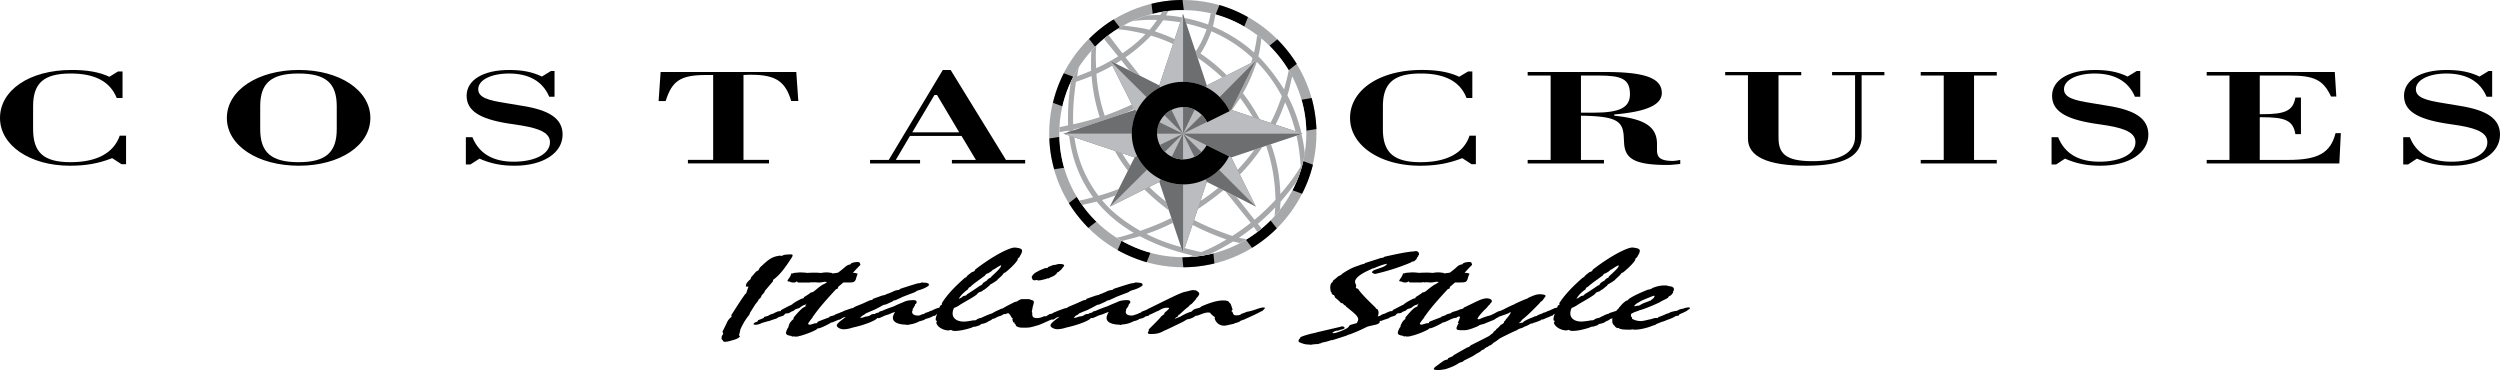
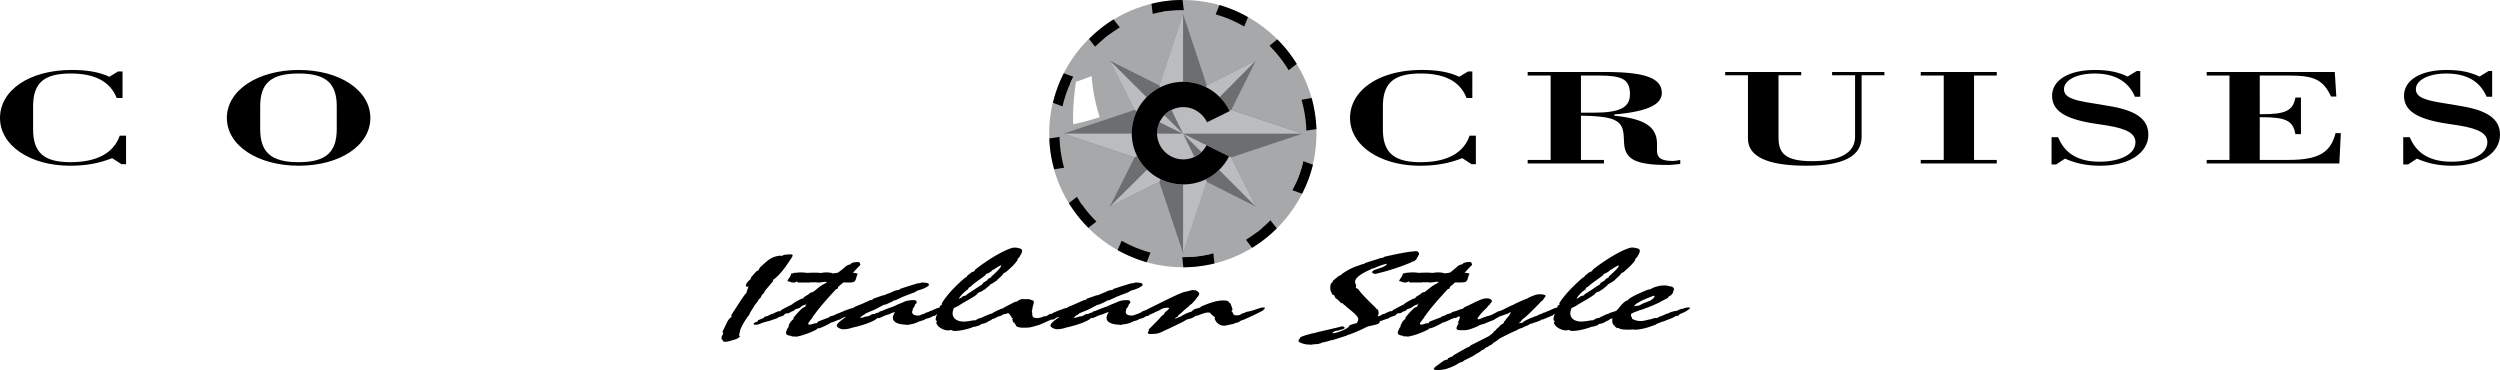
<svg xmlns="http://www.w3.org/2000/svg" width="2279.397" height="337.434" viewBox="0 0 175.747 26.017">
  <g fill-rule="evenodd" clip-rule="evenodd">
    <path fill="#fff" d="M-8.504-83.37h192.756v192.756H-8.504Z" />
    <path d="M83.168 0c5.15 0 9.377 4.227 9.377 9.395 0 5.167-4.227 9.394-9.377 9.394-5.186 0-9.413-4.227-9.413-9.394C73.755 4.226 77.982 0 83.168 0z" fill="#a6a8aa" />
    <path d="m78.728 1.935-.444-.568a9.174 9.174 0 0 0-1.723 1.368l.427.551a8.54 8.54 0 0 1 1.74-1.351zm11.028 14.119-.443-.568a9.122 9.122 0 0 1-1.722 1.367l.426.568a9.366 9.366 0 0 0 1.739-1.367ZM87.732 1.207a9.087 9.087 0 0 0-2.007-.852l-.266.657a8.574 8.574 0 0 1 2.006.853zm3.428 3.286a9.186 9.186 0 0 0-1.367-1.723l-.551.444a9.057 9.057 0 0 1 1.35 1.723zm1.385 4.582a9.999 9.999 0 0 0-.338-2.185l-.709.124c.195.693.318 1.421.336 2.167zm-1.012 4.545a9.18 9.18 0 0 0 .764-2.042l-.676-.249a8.043 8.043 0 0 1-.764 2.042zm-8.348 5.168c.764 0 1.492-.105 2.185-.266l-.071-.711a8.53 8.53 0 0 1-2.131.268h-.053zm-4.617-1.207c.639.355 1.314.639 2.042.854l.266-.676a8.89 8.89 0 0 1-2.025-.834zm-3.427-3.303c.391.639.852 1.207 1.368 1.74l.568-.443a8.766 8.766 0 0 1-1.368-1.74zm-1.368-4.546c.018.746.142 1.474.337 2.167l.693-.106a8.781 8.781 0 0 1-.32-2.167zm1.013-4.582a9.456 9.456 0 0 0-.764 2.078l.675.249c.16-.728.426-1.421.764-2.078zM83.132 0a8.96 8.96 0 0 0-2.185.267l.089.71a8.323 8.323 0 0 1 2.131-.266h.053z" />
-     <path d="M83.168.71c4.759 0 8.666 3.907 8.666 8.685 0 4.776-3.907 8.685-8.666 8.685-4.795 0-8.703-3.908-8.703-8.685 0-4.778 3.908-8.685 8.703-8.685z" fill="#fff" />
+     <path d="M83.168.71z" fill="#fff" />
    <path d="M8.862 11.543V9.537h-.444c-.426 1.225-1.616 1.864-3.463 1.864-1.918 0-2.628-.71-2.628-2.326V7.476c0-1.616.728-2.309 2.646-2.309 1.705 0 2.771.568 3.232 1.723h.409V5.025h-.32l-.604.373c-.71-.337-1.581-.48-2.646-.48C2.043 4.918 0 6.357 0 8.293s2.114 3.357 4.919 3.357c1.119 0 2.024-.16 2.966-.533l.657.426zm7.086-3.25c0 1.936 2.167 3.357 5.062 3.357 2.876 0 5.026-1.421 5.026-3.357 0-1.953-2.167-3.375-5.026-3.375-2.878.001-5.062 1.422-5.062 3.375z" />
    <path d="M18.292 9.075V7.476c0-1.616.746-2.309 2.699-2.309 1.936 0 2.682.692 2.682 2.309v1.599c0 1.616-.746 2.326-2.682 2.326-1.953 0-2.699-.71-2.699-2.326z" fill="#fff" />
-     <path d="m33.068 11.561.639-.409c.799.355 1.545.498 2.469.498 2.024 0 3.374-.906 3.374-2.185 0-1.137-.941-1.723-2.823-2.024l-1.172-.195c-1.243-.195-1.936-.391-1.936-.977 0-.639.888-1.101 2.167-1.101 1.367 0 2.362.532 2.824 1.634h.373V4.99h-.249l-.639.391c-.693-.337-1.404-.462-2.309-.462-1.829 0-2.983.711-2.983 1.812 0 1.047.905 1.616 2.841 1.936l1.047.16c1.368.23 1.972.568 1.972 1.172 0 .817-1.048 1.368-2.558 1.368-1.438 0-2.433-.568-2.895-1.723h-.461v1.918h.319zm22.91-6.5h-9.537l-.142 2.042h.497c.444-1.421 1.048-1.83 2.824-1.83h.515v5.967h-1.776v.249h5.701v-.249h-1.794V5.273c.196-.018.373-.018.533-.018 1.775 0 2.415.497 2.824 1.847h.497zm10.94 6.429h5.15v-.249h-1.35l-3.889-6.322h-.55l-3.801 6.322h-1.315v.249h3.517v-.249h-1.705l.995-1.687h3.623l1.012 1.687h-1.687z" />
    <path fill="#fff" d="m64.129 9.305 1.563-2.628h.179l1.562 2.628z" />
    <path d="M103.752 11.543V9.537h-.445c-.408 1.225-1.598 1.864-3.445 1.864-1.918 0-2.646-.71-2.646-2.326V7.476c0-1.616.746-2.309 2.664-2.309 1.705 0 2.771.568 3.215 1.723h.408V5.025h-.301l-.623.373c-.709-.337-1.562-.48-2.627-.48-3.02 0-5.045 1.439-5.045 3.375s2.113 3.357 4.92 3.357c1.102 0 2.025-.16 2.967-.533l.656.426zm9.004-.053v-.249h-1.617V8.133c2.398.036 2.912.337 3.002 1.368l.035.622c.09 1.065.799 1.474 3.055 1.474.248 0 .551-.035.889-.071v-.284a3.569 3.569 0 0 1-.498.071c-.887 0-1.137-.23-1.137-.763v-.426c0-1.243-.906-1.776-3.002-1.989v-.089c2.273-.195 3.34-.675 3.34-1.51 0-1.083-1.279-1.474-3.979-1.474h-5.451v.249h1.615v5.932h-1.615v.249h5.363z" />
    <path d="M111.139 7.921V5.31h1.244c1.598 0 2.201.231 2.201 1.314 0 .959-.746 1.297-2.557 1.297z" fill="#fff" />
    <path d="M125.027 9.519V5.292h1.598v-.23h-5.346v.23h1.6V9.75c0 1.261 1.385 1.9 4.102 1.9 2.629 0 3.889-.675 3.889-2.043V5.292h1.6v-.23h-3.676v.23h1.615v4.315c0 1.137-1.047 1.723-3.02 1.723-1.918 0-2.361-.586-2.361-1.652v-.159zm15.344 1.971v-.249h-1.598V5.31h1.598v-.249h-5.346v.249h1.617v5.931h-1.617v.249zm4.174.071.621-.409c.816.355 1.562.498 2.486.498 2.025 0 3.375-.906 3.375-2.185 0-1.137-.941-1.723-2.824-2.024l-1.172-.195c-1.244-.195-1.936-.391-1.936-.977 0-.639.887-1.101 2.166-1.101 1.367 0 2.361.532 2.824 1.634h.373V4.99h-.248l-.641.391c-.691-.337-1.402-.462-2.309-.462-1.828 0-3.002.711-3.002 1.812 0 1.047.906 1.616 2.859 1.936l1.049.16c1.367.23 1.953.568 1.953 1.172 0 .817-1.029 1.368-2.539 1.368-1.457 0-2.434-.568-2.895-1.723h-.463v1.918h.323zm14.314-3.321h.123c1.652 0 2.221.213 2.381 1.19h.391V6.855h-.391c-.16.941-.729 1.172-2.309 1.172h-.195V5.31h2.061c1.74 0 2.396.284 2.947 1.474h.373l-.107-1.723h-9.004v.249h1.6v5.932h-1.6v.249h9.324l.105-2.131h-.371c-.355 1.385-1.209 1.882-3.34 1.882h-1.988zm10.424 3.321.623-.409c.816.355 1.562.498 2.486.498 2.023 0 3.355-.906 3.355-2.185 0-1.137-.941-1.723-2.824-2.024l-1.172-.195c-1.225-.195-1.918-.391-1.918-.977 0-.639.889-1.101 2.148-1.101 1.387 0 2.363.532 2.824 1.634h.391V4.99h-.248l-.639.391c-.711-.337-1.404-.462-2.328-.462-1.811 0-2.982.711-2.982 1.812 0 1.047.906 1.616 2.859 1.936l1.047.16c1.367.23 1.953.568 1.953 1.172 0 .817-1.029 1.368-2.539 1.368-1.455 0-2.451-.568-2.912-1.723h-.463v1.918h.339z" />
    <path d="m78.195 4.617-.16-.319a9.848 9.848 0 0 1-.977.497c-.018-.497-.053-1.065.018-1.581-.125.125-.249.231-.355.373a18.04 18.04 0 0 0-.018 1.385c-.32.142-.657.266-.977.391.035-.231.07-.444.124-.657a7.75 7.75 0 0 0-.639 1.208l.053-.036a16.296 16.296 0 0 0-.178 2.93 5.965 5.965 0 0 1-.604.124v.355l.64-.106v.089l.355-.106v-.071c.195-.036.391-.089.586-.124l3.02-1.013c.213-.088.426-.195.639-.284l-.16-.319c-.622.284-1.261.551-1.9.781a11.878 11.878 0 0 1-.586-2.948c.391-.178.764-.356 1.119-.569zm4.777-3.055.107-.337a7.364 7.364 0 0 0-1.101-.142l.16-.32c-.143.018-.285.053-.427.071-.053.071-.089.142-.142.213-.302 0-.622.018-.923.036a8.781 8.781 0 0 0-1.066.408c.586-.089 1.208-.106 1.758-.089-.159.231-.337.48-.532.693-.604-.16-1.226-.213-1.829-.302-.16.089-.302.16-.444.266.675.036 1.35.178 1.989.337-.479.515-1.047.959-1.616 1.35l-.977-1.278-.319.266.994 1.226-.532.32.373.195c.125-.089.249-.16.373-.249l.568.71.764.391-1.03-1.296a11.371 11.371 0 0 0 1.794-1.527 10.7 10.7 0 0 1 1.545.586l.124-.337a13.54 13.54 0 0 0-1.402-.551c.213-.249.408-.515.586-.781.406.035.814.088 1.205.141zm8.098 7.672.428.142c-.232-.941-.551-1.847-.996-2.664.143-.444.232-.905.338-1.367-.088-.142-.16-.284-.248-.409-.072.444-.213.923-.32 1.35-.551-.87-1.102-1.599-1.811-2.327.106-.409.159-.834.213-1.261-.107-.071-.196-.16-.302-.23-.036.408-.125.817-.213 1.226-.852-.782-1.847-1.386-2.895-1.83.071-.284.125-.568.178-.853-.124-.036-.23-.053-.337-.088-.036.284-.107.55-.178.799a11.205 11.205 0 0 0-1.669-.462l.124.391c.48.106.959.249 1.439.408a6.534 6.534 0 0 1-.729 1.509c-.018-.018-.053-.035-.089-.053l.195.55c.622.426 1.19.888 1.723 1.385l.319-.16a11.895 11.895 0 0 0-1.847-1.527c.32-.479.568-1.012.764-1.562a9.893 9.893 0 0 1 2.894 1.883c-.035.106-.07.23-.106.337l.338-.16-1.723 3.463.035.018c.196-.267.391-.569.586-.853.337.444.622.888.906 1.35l.479.16a13.018 13.018 0 0 0-1.189-1.847c.409-.693.71-1.438.976-2.202.711.728 1.28 1.509 1.758 2.416-.23.657-.479 1.278-.799 1.882l.355.125c.266-.515.479-1.03.674-1.581.321.675.551 1.35.729 2.042zm-4.084 2.718.177.319c.586-.586 1.101-1.243 1.581-1.936l-.568.195a12.86 12.86 0 0 1-1.19 1.422zm-2.611 2.184-.178.568a21.264 21.264 0 0 0 1.812-1.332l-.355-.178c-.408.338-.834.659-1.279.942z" fill="#a6a8aa" />
    <path d="m83.274 17.439-.106.355c.231.053.462.125.693.178-.089.018-.178.055-.267.09a7.163 7.163 0 0 0 1.527-.215h-.054c.568-.248 1.083-.549 1.617-.869.16.035.319.07.461.107a3.2 3.2 0 0 0 .479-.268l-.533-.105c.355-.232.71-.498 1.048-.764l.249.355c.106-.072.212-.16.302-.25l-.267-.318c.427-.355.835-.746 1.226-1.156-.018.215-.018.41-.053.605.141-.143.266-.285.391-.445 0-.178.018-.373.035-.551.391-.461.764-.923 1.119-1.402a8.087 8.087 0 0 0 .586-2.024 12.37 12.37 0 0 0-.23-1.332l-.355.107c.16.71.248 1.42.301 2.166a13.602 13.602 0 0 1-1.438 1.937 10.92 10.92 0 0 0-.658-3.5l-.338.106c.428 1.261.623 2.452.658 3.801-.461.496-.959.977-1.474 1.402l-1.279-1.615-.764-.373 1.776 2.201a15.46 15.46 0 0 1-1.296.924c-.924-.32-1.812-.656-2.682-1.119l-.124.338c.781.408 1.581.746 2.397 1.029a11.78 11.78 0 0 1-1.776.889c-.389-.089-.78-.177-1.171-.284zm-2.486-4.297-.337.178a16.768 16.768 0 0 0 1.705 1.457l-.195-.605c-.409-.319-.8-.657-1.173-1.03zm-1.492-1.137.178-.355a9.083 9.083 0 0 1-.586-.871l-.515-.177c.266.497.568.959.923 1.403zm-.887 1.74.23-.461a13.18 13.18 0 0 1-1.421.479c-.941-1.278-1.474-2.575-1.687-4.102l-.373-.124c.195 1.598.728 3.019 1.687 4.333-.302.07-.639.178-.977.23.071.107.142.213.213.303.337-.072.674-.143 1.012-.232.728.889 1.616 1.617 2.611 2.203-.355.105-.799.266-1.208.338.142.088.267.158.391.23.426-.125.852-.213 1.243-.338.977.516 1.989.906 3.037 1.189l-.142-.426c-.835-.23-1.651-.516-2.433-.924.64-.213 1.261-.479 1.865-.781l-.124-.338c-.693.355-1.421.641-2.167.906-1.012-.586-1.953-1.26-2.699-2.166.32-.106.639-.211.942-.319z" fill="#a6a8aa" />
    <path d="M76.739 5.345a19.87 19.87 0 0 1-1.101.408c-.142 1.013-.23 1.971-.195 2.984a20.22 20.22 0 0 0 1.865-.498 12.395 12.395 0 0 1-.569-2.894z" fill="#fff" />
    <path fill="#6d6e70" d="m79.758 11.064-1.74 3.462 3.48-1.74 1.67 5.008 1.669-5.008 3.446 1.74-1.723-3.462 5.008-1.669-5.008-1.67 1.723-3.463-3.446 1.741L83.168.976l-1.67 5.027-3.48-1.741 1.74 3.463-5.008 1.67z" />
    <path d="M85.743 6.819c.266.285.497.604.675.977l.142-.071 5.008 1.67h-10.23v-.018c0-.284.071-.55.178-.781l3.304 1.616 1.58.781.16.071 1.723 3.462-2.575-2.575a4.177 4.177 0 0 1-.959.657l.089.177-1.669 5.008v-4.83a3.411 3.411 0 0 1-1.581-.373l-.089.195-3.48 1.74 2.61-2.592a4.125 4.125 0 0 1-.693-.959l-.178.089-5.007-1.669h4.812v-.018c0-.568.125-1.101.355-1.562l-.16-.089-1.74-3.463 2.593 2.575c.266-.284.586-.515.959-.693l-.071-.142L83.168.976v4.777h.018c.568 0 1.101.125 1.581.373l.071-.124 3.445-1.741z" fill="#bbbcbf" />
    <path d="m84.855 8.595 1.581-.781a3.6 3.6 0 0 0-3.25-2.061 3.627 3.627 0 0 0-3.623 3.623c0 1.989 1.634 3.587 3.623 3.587a3.589 3.589 0 0 0 3.214-1.971l-1.58-.781a1.844 1.844 0 0 1-1.634.994 1.842 1.842 0 0 1-1.847-1.829c0-1.012.835-1.847 1.847-1.847.727 0 1.367.445 1.669 1.066z" />
-     <path d="M81.534 10.193c.088.177.213.337.355.48l2.593-2.593c.16.142.267.302.355.498z" fill="#6d6e70" />
    <path d="M83.967 11.028c.177-.071.355-.196.497-.337l-2.611-2.593c.142-.16.302-.267.498-.373z" fill="#6d6e70" />
-     <path d="M82.369 11.028c.249.106.515.177.799.177V7.529h.018c.285 0 .568.071.8.178z" fill="#6d6e70" />
-     <path d="m72.885 19.677.071.035h.07c.125 0 .302-.053.515-.105l.072-.037h.106c.089-.07.249-.105.391-.195l.16-.123.035-.09.089-.035.195-.16.195-.248.018-.018c.036-.09-.071-.143-.267-.143-.106 0-.195 0-.302.053l-.194.019-.355.141-.053.072h-.107l-.089.018c-.497.195-.799.355-.888.568-.035.035-.018.088 0 .123l.035.09c.018.035.089.053.142.07z" />
    <path d="m80.575 21.79-.195.072-.124.053s-.018.018-.018.035h-.018c-.018.018-.036.018-.053.035-.018 0-.018.018-.036.018h-.071v.035c-.018 0-.106.037-.267.09a.705.705 0 0 1-.231.053c-.284 0-.426-.088-.426-.266l.036-.125-.018-.053.071-.072.125-.213v-.053l.071-.07.018-.018c.071-.143-.053-.213-.178-.213-.284 0-.533.035-.728.141l-.391.16-.32.143c-.302.105-.55.195-.781.301l-.195.055-.071.07c-.125.035-.195.035-.266.107h-.107l-.088.018-.178.105-.106.035-.16.02-.213.07c-.036.018-.089.018-.125.018h-.053l.16-.16c.107-.035.16-.07.213-.143l.284-.123.319-.125c.284-.143.516-.266.675-.355l.16-.035.195-.088.267-.125.071-.053.16-.035.195-.09.16-.07.142-.072.142-.053c.479-.195.746-.266.764-.32l.142-.07c.55-.143.781-.338.799-.373 0-.018-.018-.018-.035-.018.018-.035.035-.035.035-.053.018-.018-.106-.107-.284-.107-.071 0-.142-.018-.195-.018-.054 0-.125.053-.213.053-.053 0-.142.018-.267.055l-.23.07c-.231.07-.498.16-.835.266l-.088.072-.071.018a.98.98 0 0 0-.426.143l-.106.035-.142.07a.568.568 0 0 0-.213.09l-.231.053-.657.23-.018.07-.142.02c-.107.035-.284.123-.533.23l-.284.123c-.177.072-.32.125-.391.195l-.106.018c-.142.037-.302.107-.515.178-.072.037-.143.055-.196.09-.036.018-.071.018-.106.035l-.107.07-.071.02-.142.035-.106.07-.035.018-.072.053h-.177l-.018.02c-.16.07-.32.105-.426.105-.32 0-.373-.105-.355-.373l-.035-.053.071-.391c.071-.23.124-.391-.018-.426l-.249-.09h-.532l-.178.072-.125.088-.195.053c-.302.16-.568.285-.764.408l-.053.037-.107.018-.177.088c-.178.072-.337.16-.479.248-.036 0-.302.09-.746.303-.071.018-.178.035-.302.107a.229.229 0 0 1-.178.07h-.071c-.302.053-.515.088-.675.088-.586 0-.977-.336-.692-.959.195-.07.337-.158.461-.248l.089-.053c.55-.32.941-.533 1.083-.676.053-.088.143-.141.302-.178l.143-.105.071-.035c.125-.09.213-.178.337-.268l.018-.035c.018-.035.071-.07.16-.107.106-.07.231-.141.373-.248l.018-.035c.089-.09.23-.195.355-.338l.088-.123.125-.055c.568-.461.799-.781.834-.852.018-.035.036-.072.018-.107l.124-.105c.036-.09.089-.16.125-.232.124-.266.088-.371-.285-.426-.07-.018-.124-.018-.195-.018-.302 0-1.402.498-2.752 1.545l-.018.035c-.018.072-.071.107-.213.143a5.84 5.84 0 0 0-.337.268l-.018.035c-.018.035-.036.07-.125.088-.692.604-1.261 1.189-1.634 1.795v.105c-.035.018-.071.053-.142.09 0 .035.018.07 0 .07 0 .035-.088.07-.195.088l-.125.055c-.16.053-.213.123-.355.143l-.071.035c-.018.018-.036.018-.054.035-.053 0-.071.018-.071.018-.036.018-.071.018-.125.035l-.106.072c-.124.035-.213.053-.284.105-.053.018-.106.018-.142.018-.284 0-.409-.088-.426-.266l.053-.125-.018-.053.053-.072.124-.213V21.4l.089-.07v-.018c.071-.143-.036-.213-.178-.213-.284 0-.533.035-.728.141l-.391.16-.302.143c-.301.105-.568.195-.781.301l-.195.055-.071.07c-.142.035-.195.035-.266.107h-.125l-.088.018-.178.105-.106.035-.16.02-.195.07c-.054.018-.107.018-.125.018h-.071l.178-.16a.535.535 0 0 0 .213-.143l.284-.123.302-.125c.301-.143.515-.266.674-.355l.178-.035.195-.088.267-.125.053-.053.16-.035.195-.09.16-.07.142-.072.142-.053c.48-.195.746-.266.782-.32l.124-.07c.551-.143.781-.338.799-.373.018-.018-.018-.018-.036-.018.018-.035.036-.035.054-.053 0-.018-.125-.107-.302-.107-.071 0-.143-.018-.196-.018-.053 0-.125.053-.213.053a.862.862 0 0 0-.249.055l-.231.07c-.23.07-.515.16-.834.266l-.089.072-.088.018a.992.992 0 0 0-.409.143l-.106.035-.16.07a.575.575 0 0 0-.213.09l-.231.053-.64.23-.035.07-.142.02c-.089.035-.284.123-.515.23l-.302.123c-.178.072-.32.125-.391.195l-.089.018c-.142.037-.319.107-.533.178-.053.037-.125.055-.178.09-.036 0-.071.018-.107.035l-.07.035-.071.018c-.036.018-.071.037-.124.055l-.071.018-.054.053c-.071.018-.142.053-.23.07-.018 0-.053.018-.071.018h-.035l-.054.072c-.23.088-.497.178-.781.301-.035.02-.053.035-.053.035v.072h-.053c-.053 0-.106.018-.142.018-.178.053-.267.09-.355.09-.036 0-.107-.037-.089-.09.018-.035.106-.178.319-.426-.018-.018-.018-.035 0-.035 0-.018.036-.055.053-.072l.018-.018c.355-.516.888-1.119 1.562-1.848.089-.035.142-.053.142-.088.018-.018 0-.035 0-.07.036-.037.178-.143.373-.32h.391c.285 0 .391-.018.48-.195.018-.035.035-.16.124-.373v-.035c.018-.035 0-.035-.071-.035-.071-.037-.142-.037-.248-.037.195-.23.373-.408.515-.549.018-.037 0-.072-.018-.107-.018-.088-.054-.107-.178-.107-.178 0-.444.055-.479.143v.018a.718.718 0 0 0-.337.143c-.071.053-.231.213-.551.443a4.03 4.03 0 0 1-.391.055l-.053-.037c-.16-.018-.267-.035-.32-.035-.071 0-.177 0-.302.018-.071.018-.125.018-.142.018h-.053c-.177-.018-.267-.018-.302-.018-.196 0-.391 0-.586.018a4.324 4.324 0 0 0-.498-.035c-.089 0-.23.018-.462.035-.053.037-.089.037-.106.037h-.071c-.018.053-.018.088-.036.123-.071.16-.16.25-.195.32-.054.088-.054.125.106.125.089.053.178.07.284.07h.071a.57.57 0 0 0 .178-.088c0 .053.035.07.088.088h.817c.053-.018.089-.018.125-.018.018 0 .053 0 .088.018.036-.018.071-.018.089-.018.125 0 .231.018.338.018.089 0 .213-.018.391-.053l.177.018c-.088.07-.195.143-.302.178-.497.318-.622.551-.817.551h-.018c-.142.123-.32.23-.498.336v.055c-.018.018-.071.035-.16.053-.319.16-.551.283-.675.408-.231.107-.497.248-.764.391l-.035.072c-.071 0-.143.018-.196.018-.053.035-.107.053-.195.088l-.125.07c-.16.037-.266.09-.373.16l-.266.072-.018.053c-.071.053-.213.105-.409.178l-.053.105c-.106.02-.16.055-.249.107v.018c-.036.07 0 .09.142.09.018 0 .071 0 .16-.02l.16-.053c.089-.053.213-.088.355-.123a1.92 1.92 0 0 1 .285-.072c.124-.053.231-.088.409-.143l.106-.035a.532.532 0 0 1 .249-.123l.213-.072.071-.07c.054-.072.089-.09.213-.09.089 0 .142-.035.249-.105l.213-.09c.088-.123.231-.123.373-.178.16-.123.249-.195.408-.23l.125-.088-.107.123c.018.037.036.037.018.055 0 .035-.089.07-.195.123-.178.143-.391.373-.64.676l-.018.035c-.018.035 0 .053.018.07l-.071.055a1.086 1.086 0 0 0-.231.283l-.053.143c0 .018 0 .035-.018.07v.035c-.053.055-.071.09-.071.107-.16.32-.16.443.249.498.036.018.053.035.106.053.054-.018.089-.018.089-.018.018 0 .036 0 .053.018h.089a.686.686 0 0 0 .284-.053h.036c.426-.125.817-.268 1.137-.445.035-.053.071-.088.195-.088.213-.072.444-.178.764-.355.036-.035.053-.053.124-.053.071-.02.231-.09.479-.195h.036c.106 0 .195-.16.461-.195l-.231.178c-.195.141-.337.266-.391.373-.071.158.23.318.462.318.177 0 .391-.035.657-.123.905-.195 1.634-.516 1.705-.658v-.018a.308.308 0 0 0 .106.018c.054 0 .106-.035.196-.07l.231-.107.303-.097.16-.072c.089-.035.177-.07.267-.088-.054.088-.089.143-.089.16-.23.479.178.709.835.729.035 0 .07.018.124.018h.018c.071-.018.125-.018.178-.037.23-.035.444-.105.675-.23h.053c.018-.018.018-.018.036-.018a.897.897 0 0 0 .337-.143c.16-.035.267-.07.373-.123.054-.018.107-.055.178-.09h.089l.089-.088c.018-.018.036-.018.054-.018-.071.16-.107.301-.089.426.071.035.089.053.071.088-.018.035-.018.055-.036.072.071.338.533.551.87.551.089-.018.142-.037.142-.037a.14.14 0 0 1 .089.037c.071.018.106.035.178.035.373 0 .764-.09 1.208-.23a.452.452 0 0 1 .267-.072l.319-.105c.054-.072.106-.09.231-.107l.071-.018.142-.053c.053-.018.124-.072.177-.107a.648.648 0 0 0 .266-.16c.143 0 .213-.088.444-.178a.508.508 0 0 0 .195-.07l.071-.035.089-.053h.124a.328.328 0 0 1 .16-.055c.088 0 .088.072.178.16l.088.16.071.035-.035.09.071.195.088.018.018.035-.036.035.09.053.018.09c.106.105.266.143.497.143h.231l.249-.018.302-.072.106-.035c.32-.07.604-.23 1.065-.426l.106-.035c0 .018.019.018.054.018.106 0 .177-.16.461-.195l-.249.178c-.178.141-.337.266-.373.373-.089.158.231.318.462.318.178 0 .391-.035.657-.123.905-.195 1.634-.516 1.705-.658v-.018c.035.018.088.018.106.018.035 0 .106-.035.195-.07l.23-.107.284-.088.178-.072c.071-.035.178-.07.267-.088-.054.088-.089.143-.089.16-.231.479.16.709.834.729.018 0 .053.018.089.018.018 0 .07-.018.142-.037.267-.018.515-.088.782-.23a.966.966 0 0 0 .408-.16c.178-.035.302-.07.426-.178h.035l.036-.018.124-.018.089-.088.071-.018.195-.09.249-.123c.213-.055.338-.25.729-.25.089 0 .142.018.124.035-.071.143-.302.268-.337.355 0 0-.018.018 0 .055l-.106.07c-.071.07-.142.107-.142.125-.018.053-.284.318-.799.834l-.071.088.036.037-.071.123c-.018.107.036.125.213.125.391 0 .622-.053.923-.23.266-.107.693-.32 1.314-.621l.302-.178c.16-.02.302-.072.444-.143l.16-.107.142-.018c.355-.143.568-.213.71-.213.053 0 .107 0 .16.018.089.125.195.213.338.303l-.018.088a.679.679 0 0 0 .675.516c.071 0 .16-.018.302-.053l.337-.072.125-.053c.195-.053.284-.072.373-.16l.142-.053.107-.035c.426-.195.834-.373 1.19-.568l.123-.055c.072-.088.143-.141.143-.158.035-.055.018-.072-.09-.072-.283 0-.656.23-1.171.303l-.16.07-.213.072-.089.07-.071.018c-.088.018-.16.018-.213.018-.284 0-.16-.213-.337-.301l.089-.09c-.036-.143-.089-.283-.143-.426l-.088-.072c-.018-.105-.178-.158-.426-.158-.409 0-.888.141-1.51.408l-.143.102-.267.072a.56.56 0 0 0-.231.123l-.053.055-.054.035-.124.035a3.25 3.25 0 0 0-.622.303l-.391.158.018-.035c.036-.07.178-.088.213-.178.018-.018 0-.035 0-.053l.089-.035c.195-.178.408-.391.675-.586l.036-.072.142-.088c.071-.07.16-.178.266-.285l.089-.141a.663.663 0 0 0 .16-.213c.054-.107 0-.195-.231-.32h-.106l-.088-.018-.178.035-.195.053-.16.035c-.319.055-1.137.48-2.628 1.209zm32.767.639v.178c0 .09.035.143.088.232l.053.035.055.088.143.107.105-.018c.07.088.285.123.658.123h.213l.088-.018.143.018h.088c.25 0 .729-.088 1.172-.266l.215-.07.105-.072c.107-.035.23-.088.355-.141l.088-.02.143-.053c.285-.125.533-.178.746-.338.178-.018.23-.018.248-.088l.018-.035c.232-.09.41-.178.533-.25l.053-.053c.072-.035.125-.07.143-.105.018-.055-.018-.072-.123-.072-.037 0-.107.018-.215.035l-.141.055a.868.868 0 0 0-.408.141c-.16.02-.32.055-.48.107l-.123.07-.143.037a4.09 4.09 0 0 1-.568.23l-.072.07h-.195l-.301.09-.107.018c-.213.053-.408.105-.568.105-.23 0-.426-.053-.621-.16v-.088l-.053-.053c-.035-.09-.035-.143 0-.195 0-.018.018-.037.07-.055l.143-.07.301-.107.072-.035.143-.035c.514-.178.922-.355 1.295-.533l.072-.053c.178-.088.336-.16.479-.248l.072-.107.141-.07.107-.125.053-.088-.018-.055c.035-.035.053-.053.053-.07.018-.035.018-.09 0-.195h-.035l-.07-.072-.285-.053-.053-.018c-.07-.018-.143-.018-.195-.018-.283 0-.533.053-.852.178l-.072.053-.07.018-.072.037h-.088c-.516.213-.994.408-1.402.691v.055l-.125.035c-.178.105-.32.248-.461.426l-.072.07v.035l-.105.09-.018.035c-.02.035-.055.053-.107.072l-.018.018c-.035 0-.053.018-.09.018l-.088.035-.23.07-.072.055a1.164 1.164 0 0 0-.391.158l-.105.037-.143.088h-.018c-.09.018-.195.035-.32.107a.252.252 0 0 1-.178.07h-.07a4.701 4.701 0 0 1-.676.088c-.586 0-.977-.336-.691-.959.195-.07.338-.158.461-.248l.09-.053c.551-.32.922-.533 1.082-.676.055-.088.125-.141.303-.178l.143-.105.07-.035c.125-.09.213-.178.338-.268l.018-.035c.018-.035.053-.07.143-.107.105-.07.248-.141.373-.248l.035-.035c.088-.09.213-.195.355-.338l.088-.123.125-.055c.568-.461.799-.781.834-.852 0-.035.035-.072.018-.107l.125-.105c.035-.09.088-.16.125-.232.123-.266.088-.371-.303-.426-.07-.018-.125-.018-.178-.018-.303 0-1.402.498-2.752 1.545l-.02.035c-.035.072-.07.107-.213.143-.123.09-.23.178-.336.268l-.018.035a.187.187 0 0 1-.125.088c-.693.604-1.262 1.189-1.652 1.795l.018.105a1.455 1.455 0 0 0-.141.09v.07c0 .035-.09.07-.215.088l-.105.055c-.16.053-.23.123-.355.143l-.07.035a.715.715 0 0 1-.25.088l-.088.053c-.018.02-.035.02-.053.02-.143.053-.25.088-.338.158l-.178.037-.035.035a3.587 3.587 0 0 0-.693.318l-.018.02c-.018.053-.07.07-.213.07l-.125.035.195-.178.018-.053c.355-.268.746-.658 1.262-1.189l.053-.072.178-.141c.072-.143.178-.232.178-.268.053-.07-.088-.143-.391-.143-.266 0-.443.09-.781.23l-.07.055c-.285.105-.568.23-.906.391l-.09.053c-.141.053-.371.16-.709.338l-.195.088-.195.055c-.195.105-.373.213-.568.283a3.73 3.73 0 0 0-.711.248l-.107.02-.035-.02c-.018-.035-.018-.053 0-.07.018-.035.195-.32.623-.711l.141-.178c.072-.053.09-.07.107-.105l.018-.035.053-.055c.018-.018.035-.035.035-.053.072-.123-.105-.248-.336-.248-.391 0-.781.266-1.6.639l-.088.09-.213.053c-.178.088-.32.125-.463.16l-.123.053-.037.053h-.053c-.035.018-.053.018-.088.037a.481.481 0 0 0-.25.105c-.053.018-.105.035-.141.053a.285.285 0 0 0-.178.09c-.232.088-.48.178-.781.301-.037.02-.037.035-.055.035v.072h-.035c-.07 0-.105.018-.16.018-.178.053-.266.09-.355.09-.035 0-.105-.037-.088-.09.018-.035.107-.178.32-.426-.018-.018 0-.035 0-.035 0-.018.035-.055.053-.072l.018-.018c.355-.516.889-1.119 1.562-1.848.09-.035.143-.053.16-.088 0-.018-.018-.035-.018-.07.053-.037.178-.143.373-.32h.391c.283 0 .408-.018.479-.195.02-.035.037-.16.125-.373l.018-.035c0-.035-.018-.035-.07-.035-.09-.037-.16-.037-.268-.037.195-.23.373-.408.516-.549.018-.037 0-.072-.018-.107-.018-.088-.053-.107-.178-.107-.178 0-.426.055-.461.143l-.018.018a.721.721 0 0 0-.338.143 6.03 6.03 0 0 1-.533.443 5.86 5.86 0 0 1-.408.055l-.053-.037c-.16-.018-.25-.035-.32-.035s-.178 0-.303.018c-.07.018-.123.018-.123.018h-.055c-.178-.018-.283-.018-.318-.018-.195 0-.391 0-.586.018a4.304 4.304 0 0 0-.48-.035c-.088 0-.248.018-.479.035-.055.037-.09.037-.09.037h-.088c-.018.053-.018.088-.035.123-.072.16-.16.25-.195.32-.055.088-.055.125.123.125.072.053.16.07.268.07h.07a.58.58 0 0 0 .178-.088c0 .053.035.07.088.088h.818c.07-.018.088-.018.123-.018.018 0 .055 0 .09.018.053-.018.07-.018.088-.018.125 0 .23.018.338.018.088 0 .23-.018.391-.053l.178.018c-.09.07-.195.143-.285.178-.514.318-.639.551-.834.551h-.018c-.143.123-.32.23-.498.336v.055c-.018.018-.07.035-.158.053-.32.16-.551.283-.676.408-.23.107-.48.248-.764.391l-.035.072c-.053 0-.143.018-.195.018-.035.035-.107.053-.195.088l-.125.07a.856.856 0 0 0-.355.16l-.16.035c.072-.158.09-.318 0-.479-.088-.035-.141-.09-.158-.143-.693-.656-1.084-1.082-1.227-1.314-.125-.018-.178-.088-.143-.143l.018-.053-.018-.088c-.07-.143-.088-.23-.035-.338.107-.23.463-.479 1.084-.746l.088-.053.107-.018c.408-.178.711-.285.941-.32-.09.195-.408.266-.906.443a.451.451 0 0 0-.16.143l.018.035c.072.055.143.09.195.09.037 0 .055 0 .107-.018a15.04 15.04 0 0 0 2.416-.781l.07-.055.16-.035c.088-.07.143-.123.16-.143.018-.018.035-.053.035-.105l.018-.018.053-.053.053-.125h.02v-.018c.018-.035.018-.25-.232-.25 0 0-.053 0-.105.02-.426.018-1.119.158-2.078.373l-.107.07-.158.018c-.303.107-.658.213-1.102.355l-.055.053c-.158.035-.283.07-.391.125-.373.105-.727.283-1.152.568l-.09.088-.213.107c-.107.105-.23.195-.355.301l-.035.107a.202.202 0 0 0-.107.105c-.07.143-.07.355 0 .605.055 0 .055.018.055.035l-.018.035.088.107.088.018.09.195c.143.105.266.213.408.373h.09l.141.141.09.037.018.053c.586.479.977.746.834 1.029-.018.035-.035.09-.07.143-.143.035-.303.088-.445.125-.053.018-.07.053-.088.07l-.035.053c-.072.16-.889.463-1.066.463-.035 0-.053-.018-.088-.035l.088-.055a.495.495 0 0 1 .32-.088l.123-.055.09-.018c.143-.035.23-.07.248-.123 0-.018-.053-.107-.158-.107-.055 0-.107.018-.16.035l-1.6.373-.123.037c-.658.141-1.049.283-1.084.336v.035c-.035.037-.07.09-.107.125 0 .035 0 .053-.018.09l.037.07c.266.125.479.178.709.178h.035l.072.018c.178-.035.338-.053.533-.053l.088-.035.09-.02.105-.053c.213-.035.426-.088.658-.178l.035.018c.336-.105.674-.213.994-.318l.16-.072.123-.035c.426-.16.818-.338 1.172-.516l.09-.035.461-.105c.195-.037.285-.09.338-.16.018-.072.018-.09.018-.107.035-.018.072-.018.125-.018.105-.053.23-.088.391-.143l.105-.035a.654.654 0 0 1 .25-.123l.213-.072.07-.07c.053-.072.09-.09.213-.09.09 0 .16-.035.25-.105l.23-.09c.07-.123.23-.123.355-.178.16-.123.248-.195.408-.23l.143-.088-.107.123c.018.037.018.037.018.055-.018.035-.088.07-.213.123-.178.143-.391.373-.639.676l-.018.035c0 .035 0 .053.018.07l-.072.055a.752.752 0 0 0-.213.283l-.07.143c0 .018.018.035 0 .07l-.018.035c-.055.055-.072.09-.072.107-.16.32-.16.443.25.498.035.018.053.035.105.053.053-.018.09-.018.107-.018 0 0 .018 0 .035.018h.088a.684.684 0 0 0 .285-.053h.035a5.735 5.735 0 0 0 1.137-.445c.035-.053.088-.088.195-.088.213-.072.443-.178.764-.355.035-.035.053-.053.125-.053.088-.02.248-.09.531-.232l.055-.018a.763.763 0 0 1 .301-.07l.072-.053.07-.035h.07l.055.018c-.035.105-.055.195-.107.301l-.053.125c.053.018.07.035.07.035l-.07.07-.018.055c-.178.355-.035.355.408.355h.07c.232 0 .551-.107.996-.303.053-.07.176-.088.391-.143.283-.125.514-.213.691-.283l.213-.143.072-.018.053-.053c.195-.072.426-.143.693-.25l.105-.07h.053l-.035.088c-.053.09-.123.195-.23.32l-.018.018-.053.053a.33.33 0 0 1-.125.16c-.018.018-.018.053-.018.072-.035.07-.107.123-.23.178-.09.105-.178.213-.32.301v.035l-.213.178.018.037a2.896 2.896 0 0 0-.303.23c-.408.213-.799.408-1.189.604a.538.538 0 0 0-.213.16l-.16.053c-.301.178-.604.338-.869.498-.072.035-.09.053-.09.07l-.035.035c-.195.088-.32.125-.338.16v.053c-.088.035-.195.053-.266.088-.248.16-.443.32-.621.445l-.055.053-.053.07v.055c.07.035.16.053.266.053.125 0 .303-.018.568-.07.32-.107.605-.213.854-.373.088-.072.213-.107.338-.143l.105-.09.285-.141.318-.16.303-.195c.143-.07.266-.143.338-.23.123-.035.178-.07.23-.143l.053-.018.055-.053.088-.018.07-.072a.621.621 0 0 0 .32-.213c.178-.088.32-.213.461-.318.09-.037.178-.09.285-.143.355-.178.656-.32.906-.426.07-.055.158-.107.373-.16a1.6 1.6 0 0 1 .354-.16l.055-.035.053-.018c.07-.072.143-.09.283-.107l.037-.035c.178-.035.336-.107.514-.178l.055-.053h.088c.125-.055.23-.09.32-.143h.035c.07-.035.16-.07.266-.125.055 0 .09-.018.107-.053l.035-.035.053-.035c.018 0 .018 0 .037-.018-.072.176-.107.318-.09.461.07.035.09.053.07.088-.018.035-.018.055-.053.072.09.338.551.551.889.551.088-.018.123-.037.143-.037.035 0 .053.02.088.037a.521.521 0 0 0 .178.035c.373 0 .746-.09 1.207-.23a.455.455 0 0 1 .268-.072l.318-.105c.055-.072.107-.09.232-.107l.07-.018.143-.053c.053-.018.105-.072.178-.107a.661.661 0 0 0 .266-.16c.053 0 .107-.018.16-.035zm-61.857 1.492c.267-.07.426-.141.533-.266l-.071-.107.035-.088c.036-.143.054-.268.089-.355.16-.338.338-.656.604-.977l.053-.143.355-.568.195-.248.053-.107.16-.16.054-.141.177-.195.053-.125.302-.355.267-.318v-.09c.497-.355.87-.889 1.332-1.598.071-.143.053-.195-.053-.195-.125 0-.285 0-.515.035l-.142.07-.125-.018c-.657.072-.888.355-1.421.834l-.106.197-.16.088-.355.408-.036.125-.125.105c-.071.09-.142.16-.16.195a1.777 1.777 0 0 0-.053.213l.195.018a4.746 4.746 0 0 0-.16.463l-.071.053-.177.248c-.267.393-.533.818-.8 1.227l.018.125a.97.97 0 0 0-.337.426l-.302.621.053.143-.106.178-.018.195c.142.105.089.195.231.195.142 0 .303-.036.534-.108z" />
    <path d="M67.397 21.009c.142-.248.355-.461.657-.676.018-.018 0-.035.018-.053.018-.053.07-.088.16-.125.195-.213.586-.461 1.03-.799l.018-.035c.018-.035.071-.088.178-.105.106-.072.195-.107.284-.195l.053-.055.089-.035c.195-.125.32-.213.444-.266l.071-.018c-.036.035-.036.07-.036.088-.071.143-.302.373-.675.711l-.018.053c-.16.07-.249.143-.284.213l-.089.055c-.053.035-.125.088-.196.123l-.018.053a.344.344 0 0 1-.195.143c-.355.248-.657.445-.906.604l-.018.018c-.018.055-.071.072-.178.09a.376.376 0 0 0-.195.123zm43.423 0c.141-.248.336-.461.656-.676v-.053c.018-.053.088-.088.16-.125.213-.213.604-.461 1.047-.799l.018-.035a.23.23 0 0 1 .16-.105c.125-.072.213-.107.303-.195l.053-.055.09-.035c.176-.125.318-.213.443-.266l.053-.018c-.018.035-.018.07-.018.088-.07.143-.32.373-.693.711v.053c-.158.07-.248.143-.283.213l-.09.055c-.053.035-.141.088-.195.123l-.035.053c-.018.055-.07.107-.178.143-.355.248-.656.445-.922.604v.018c-.037.055-.072.072-.178.09-.09.018-.143.07-.215.123zm5.096.16-.373.143-.141.07-.125.07c-.053.037-.09.037-.125.037-.018 0-.053 0-.123.018-.055.018-.09.018-.125.018-.018 0-.018 0-.018-.018.018-.037.07-.09.178-.178l.338-.195.336-.143.355-.143.143-.053h.035c.053 0 .053.018.018.088-.053.125-.195.16-.23.232z" fill="#fff" />
  </g>
</svg>